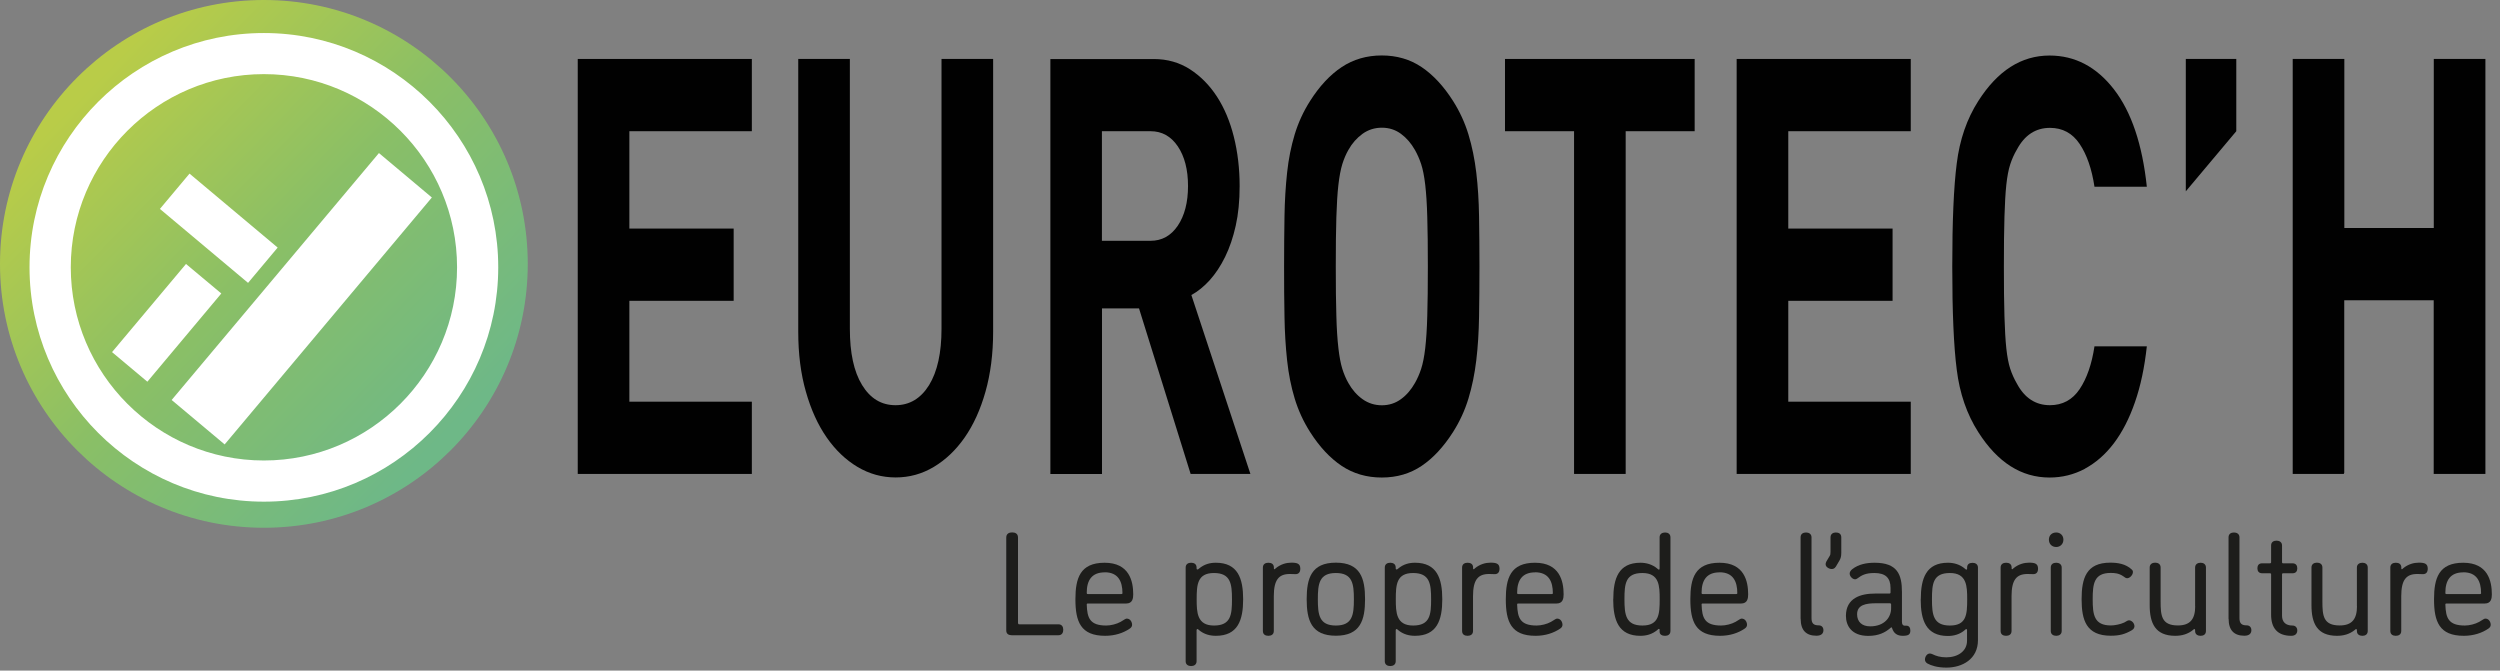
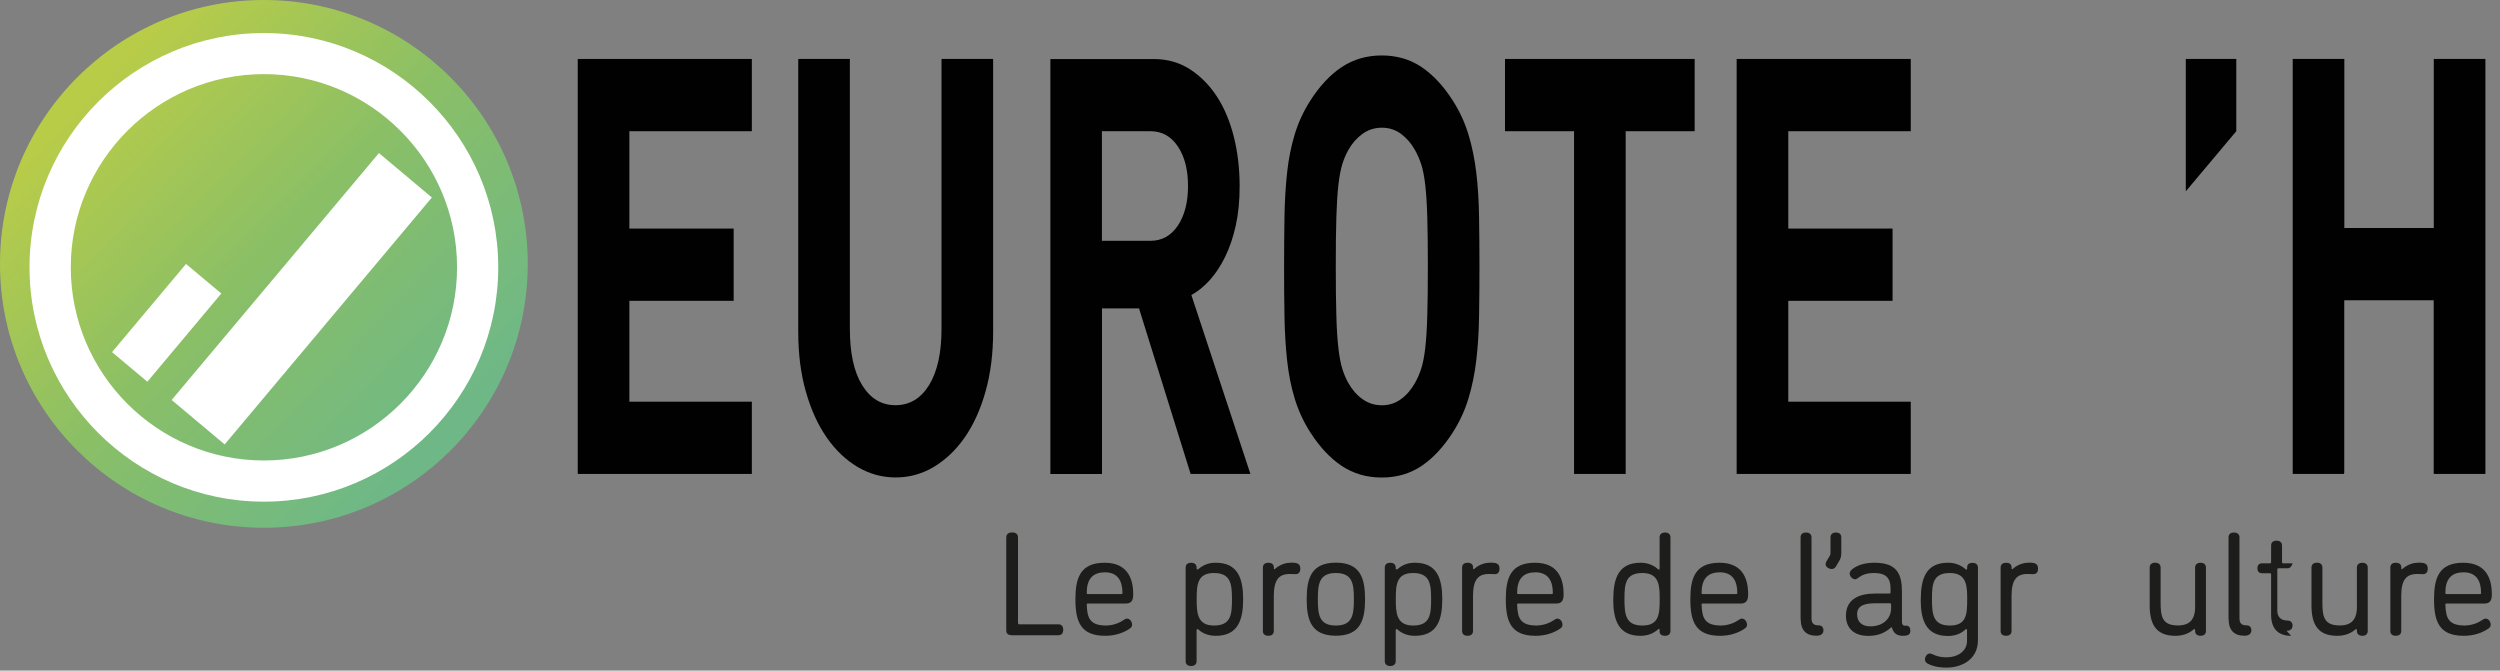
<svg xmlns="http://www.w3.org/2000/svg" id="Calque_2" viewBox="0 0 306.58 82.24">
  <rect x="0" y="0" width="306.58" height="82.24" fill="#808080" stroke="none" />
  <defs>
    <style>.cls-1,.cls-2{fill-rule:evenodd;}.cls-1,.cls-3{fill:#fff;}.cls-4{fill:#010101;}.cls-2{fill:url(#Dégradé_sans_nom_13);}.cls-5{fill:#1d1d1b;}</style>
    <linearGradient id="Dégradé_sans_nom_13" x1="10.46" y1="11.14" x2="54.34" y2="53.66" gradientUnits="userSpaceOnUse">
      <stop offset="0" stop-color="#b9cc48" />
      <stop offset=".49" stop-color="#8abf66" />
      <stop offset="1" stop-color="#6eb887" />
    </linearGradient>
  </defs>
  <g id="Calque_1-2">
    <path class="cls-2" d="M64.72,32.37c0,17.87-14.49,32.35-32.36,32.35S0,50.24,0,32.37,14.49,0,32.36,0s32.36,14.5,32.36,32.37" />
    <path class="cls-3" d="M32.36,61.52c-15.84,0-28.74-12.89-28.74-28.74S16.52,4.05,32.36,4.05s28.74,12.89,28.74,28.73-12.89,28.74-28.74,28.74M32.36,9.09c-13.06,0-23.68,10.63-23.68,23.69s10.63,23.69,23.68,23.69,23.69-10.63,23.69-23.69-10.62-23.69-23.69-23.69" />
    <polyline class="cls-1" points="21.05 49.05 46.47 18.77 52.96 24.22 27.55 54.5" />
-     <polyline class="cls-1" points="30.42 34.69 19.61 25.62 23.24 21.29 34.05 30.36" />
    <polyline class="cls-1" points="13.74 43.18 22.81 32.37 27.14 35.99 18.07 46.81" />
    <polygon class="cls-4" points="70.85 58.12 92.2 58.12 92.2 49.26 77.18 49.26 77.18 36.89 89.97 36.89 89.97 28.03 77.18 28.03 77.18 16.09 92.2 16.09 92.2 7.23 70.85 7.23 70.85 58.12" />
    <path class="cls-4" d="M101.38,53.65c1.08,1.55,2.34,2.75,3.78,3.61,1.45.86,3,1.29,4.68,1.29s3.23-.43,4.67-1.29c1.44-.86,2.71-2.06,3.79-3.61,1.08-1.55,1.93-3.42,2.55-5.61.62-2.19.94-4.65.94-7.36V7.23h-6.33v33.09c0,2.96-.51,5.25-1.52,6.9-1.02,1.64-2.39,2.47-4.12,2.47s-3.09-.82-4.1-2.47-1.5-3.94-1.5-6.9V7.23h-6.33v33.45c0,2.72.31,5.17.94,7.36.62,2.19,1.47,4.06,2.55,5.61" />
    <path class="cls-4" d="M135.13,37.82h4.55l6.33,20.3h7.33l-7.24-21.94c.79-.43,1.54-1.04,2.25-1.82.71-.79,1.34-1.74,1.89-2.86.55-1.12.98-2.39,1.3-3.82.32-1.43.48-3.05.48-4.86,0-2.14-.24-4.16-.71-6.04-.47-1.88-1.16-3.53-2.07-4.93-.91-1.4-2.02-2.52-3.32-3.36-1.3-.83-2.78-1.25-4.41-1.25h-12.7v50.89h6.33v-20.3ZM135.13,16.09h5.96c1.4,0,2.51.62,3.35,1.86.83,1.24,1.25,2.86,1.25,4.86s-.42,3.62-1.25,4.86c-.84,1.24-1.95,1.86-3.35,1.86h-5.96v-13.44Z" />
    <path class="cls-4" d="M157.84,44.19c.18,1.67.49,3.23.93,4.68.44,1.45,1.07,2.82,1.89,4.11,1.15,1.81,2.44,3.19,3.87,4.15,1.43.95,3.06,1.43,4.92,1.43s3.48-.48,4.89-1.43c1.41-.95,2.69-2.33,3.85-4.15.82-1.29,1.45-2.66,1.89-4.11.44-1.45.76-3.01.96-4.68.2-1.67.31-3.46.34-5.36.03-1.91.05-3.95.05-6.15s-.02-4.24-.05-6.15c-.03-1.91-.14-3.69-.34-5.36-.2-1.67-.52-3.23-.96-4.68-.44-1.45-1.07-2.82-1.89-4.11-1.15-1.81-2.43-3.19-3.85-4.15-1.41-.95-3.04-1.43-4.89-1.43s-3.49.48-4.92,1.43c-1.43.95-2.72,2.34-3.87,4.15-.82,1.29-1.45,2.66-1.89,4.11-.44,1.46-.75,3.01-.93,4.68-.18,1.67-.29,3.45-.32,5.36-.03,1.91-.05,3.96-.05,6.15s.01,4.24.05,6.15c.03,1.91.14,3.69.32,5.36M163.88,26.64c.05-1.6.13-2.92.25-3.97.12-1.05.28-1.89.48-2.54.2-.64.45-1.23.75-1.75.45-.81,1.03-1.46,1.73-1.97.7-.5,1.49-.75,2.37-.75s1.66.25,2.34.75c.68.5,1.25,1.16,1.71,1.97.3.53.56,1.11.77,1.75.21.64.38,1.49.5,2.54.12,1.05.21,2.37.25,3.97.05,1.6.07,3.61.07,6.04s-.02,4.44-.07,6.04c-.04,1.6-.13,2.92-.25,3.97-.12,1.05-.29,1.89-.5,2.54-.21.64-.47,1.23-.77,1.75-.46.81-1.02,1.47-1.71,1.97-.68.5-1.47.75-2.34.75s-1.67-.25-2.37-.75c-.7-.5-1.27-1.15-1.73-1.97-.3-.52-.55-1.11-.75-1.75-.2-.64-.36-1.49-.48-2.54-.12-1.05-.21-2.37-.25-3.97-.05-1.6-.07-3.61-.07-6.04s.02-4.44.07-6.04" />
    <polygon class="cls-4" points="199.36 58.12 199.36 16.09 207.82 16.09 207.82 7.23 184.56 7.23 184.56 16.09 193.03 16.09 193.03 58.12 199.36 58.12" />
    <polyline class="cls-4" points="234.32 58.12 234.32 49.26 219.3 49.26 219.3 36.89 232.09 36.89 232.09 28.03 219.3 28.03 219.3 16.09 234.32 16.09 234.32 7.23 212.97 7.23 212.97 58.12" />
-     <path class="cls-4" d="M255.67,57.48c1.33-.72,2.52-1.75,3.55-3.11,1.03-1.36,1.9-3.04,2.59-5.04.7-2,1.18-4.29,1.46-6.86h-6.42c-.33,2.19-.94,3.94-1.82,5.25-.88,1.31-2.1,1.97-3.64,1.97-1.76,0-3.11-.88-4.05-2.64-.33-.57-.61-1.18-.82-1.82-.21-.64-.37-1.48-.48-2.5-.11-1.02-.18-2.33-.23-3.93-.05-1.59-.07-3.63-.07-6.11s.02-4.51.07-6.11c.05-1.6.12-2.91.23-3.93.11-1.02.27-1.86.48-2.5.21-.64.48-1.25.82-1.82.94-1.76,2.29-2.65,4.05-2.65,1.55,0,2.76.66,3.64,1.97.88,1.31,1.49,3.06,1.82,5.25h6.42c-.55-5.19-1.89-9.17-4.03-11.94-2.14-2.76-4.77-4.15-7.9-4.15-3.46,0-6.37,1.86-8.74,5.58-1.4,2.19-2.28,4.74-2.64,7.65-.37,2.86-.55,7.08-.55,12.65s.18,9.79.55,12.65c.36,2.91,1.24,5.46,2.64,7.65,2.37,3.72,5.28,5.57,8.74,5.57,1.55,0,2.99-.36,4.33-1.07" />
    <polygon class="cls-4" points="274.24 7.23 268.05 7.23 268.05 23.46 274.24 16.09 274.24 7.23" />
    <path class="cls-4" d="M304.79,58.12V7.23h-6.33v20.73h-10.97V7.23h-6.33v50.89h6.26s.04-.09.06-.14v-21.16h10.97v21.3h6.33Z" />
    <path class="cls-5" d="M124.85,76.4c0,.13.04.16.16.16h4.79c.43,0,.59.32.59.67s-.16.67-.59.67h-5.73c-.34,0-.67-.14-.67-.58v-11.4c0-.5.38-.63.72-.63.36,0,.72.13.72.63v10.48Z" />
    <path class="cls-5" d="M133.4,74.01c-.11,0-.13.05-.13.13.05,1.67.4,2.57,2.39,2.57.56,0,1.28-.18,1.76-.45.52-.31.61-.4.76-.4.41,0,.65.4.65.76,0,.18-.09.34-.29.47-.79.54-1.82.88-3.01.88-3.02,0-3.65-1.75-3.65-4.48,0-2.56.56-4.48,3.58-4.48s3.51,2.25,3.51,3.87c0,.47-.07,1.13-.86,1.13h-4.72ZM135.47,70.19c-1.58,0-2.2.97-2.2,2.5,0,.09,0,.16.13.16h4.12c.07,0,.13-.02.13-.11,0-1.44-.52-2.56-2.18-2.56Z" />
    <path class="cls-5" d="M152.45,73.49c0,2.56-.65,4.48-3.35,4.48-.68,0-1.44-.16-2.11-.74,0-.02-.09-.09-.14-.09-.07,0-.11.05-.11.13v3.82c0,.43-.34.59-.67.59-.34,0-.67-.16-.67-.59v-11.49c0-.43.32-.59.67-.59s.67.16.67.59v.13c0,.07.04.11.11.11.04,0,.13-.05.16-.09.68-.58,1.4-.74,2.09-.74,2.7,0,3.35,1.93,3.35,4.48ZM151.08,73.49c0-1.89-.16-3.22-2.21-3.22s-2.12,1.46-2.12,3.22c0,1.6.04,3.22,2.12,3.22s2.21-1.33,2.21-3.22Z" />
    <path class="cls-5" d="M158.87,70.41c-.31,0-.27-.02-.7-.02-1.37,0-1.96.74-1.96,2.72v4.27c0,.43-.32.59-.67.59-.36,0-.67-.16-.67-.59v-7.78c0-.43.32-.59.67-.59.38,0,.68.16.68.59v.14s.02.07.07.07c.04,0,.09-.05.14-.11.63-.52,1.33-.7,1.93-.7.7,0,1.1.11,1.1.74,0,.45-.22.67-.59.67Z" />
    <path class="cls-5" d="M163.82,69c3.02,0,3.58,1.93,3.58,4.48s-.56,4.48-3.58,4.48-3.58-1.93-3.58-4.48.56-4.48,3.58-4.48ZM163.82,76.71c2.05,0,2.21-1.33,2.21-3.22s-.16-3.22-2.21-3.22-2.21,1.33-2.21,3.22.16,3.22,2.21,3.22Z" />
    <path class="cls-5" d="M176.87,73.49c0,2.56-.65,4.48-3.35,4.48-.68,0-1.44-.16-2.11-.74,0-.02-.09-.09-.14-.09-.07,0-.11.05-.11.13v3.82c0,.43-.34.59-.67.59-.34,0-.67-.16-.67-.59v-11.49c0-.43.32-.59.67-.59s.67.16.67.59v.13c0,.07.04.11.11.11.04,0,.13-.05.16-.09.68-.58,1.4-.74,2.09-.74,2.7,0,3.35,1.93,3.35,4.48ZM175.5,73.49c0-1.89-.16-3.22-2.21-3.22s-2.12,1.46-2.12,3.22c0,1.6.04,3.22,2.12,3.22s2.21-1.33,2.21-3.22Z" />
    <path class="cls-5" d="M183.3,70.41c-.31,0-.27-.02-.7-.02-1.37,0-1.96.74-1.96,2.72v4.27c0,.43-.32.59-.67.59-.36,0-.67-.16-.67-.59v-7.78c0-.43.32-.59.67-.59.38,0,.68.16.68.59v.14s.02.07.07.07c.04,0,.09-.05.14-.11.63-.52,1.33-.7,1.93-.7.7,0,1.1.11,1.1.74,0,.45-.22.67-.59.67Z" />
    <path class="cls-5" d="M186.18,74.01c-.11,0-.13.05-.13.13.05,1.67.4,2.57,2.39,2.57.56,0,1.28-.18,1.76-.45.52-.31.61-.4.76-.4.41,0,.65.4.65.76,0,.18-.09.34-.29.47-.79.54-1.82.88-3.01.88-3.02,0-3.65-1.75-3.65-4.48,0-2.56.56-4.48,3.58-4.48s3.51,2.25,3.51,3.87c0,.47-.07,1.13-.86,1.13h-4.72ZM188.25,70.19c-1.58,0-2.2.97-2.2,2.5,0,.09,0,.16.13.16h4.12c.07,0,.13-.02.13-.11,0-1.44-.52-2.56-2.18-2.56Z" />
    <path class="cls-5" d="M197.84,73.49c0-2.56.65-4.48,3.33-4.48.68,0,1.46.18,2.12.76,0,0,.09.09.14.09s.09-.04.09-.13v-3.84c0-.43.34-.59.68-.59.32,0,.65.16.65.59v11.49c0,.43-.32.59-.65.59s-.68-.11-.68-.52v-.22c0-.09-.04-.11-.09-.11-.04,0-.13.07-.16.11-.68.58-1.42.74-2.11.74-2.68,0-3.33-1.93-3.33-4.48ZM199.21,73.49c0,1.89.16,3.22,2.2,3.22s2.12-1.4,2.12-3.22c0-1.64-.04-3.22-2.12-3.22s-2.2,1.33-2.2,3.22Z" />
    <path class="cls-5" d="M208.8,74.01c-.11,0-.13.05-.13.13.05,1.67.4,2.57,2.4,2.57.56,0,1.28-.18,1.76-.45.52-.31.61-.4.76-.4.41,0,.65.4.65.76,0,.18-.09.34-.29.47-.79.54-1.82.88-3.01.88-3.02,0-3.65-1.75-3.65-4.48,0-2.56.56-4.48,3.58-4.48s3.51,2.25,3.51,3.87c0,.47-.07,1.13-.86,1.13h-4.72ZM210.87,70.19c-1.58,0-2.2.97-2.2,2.5,0,.09,0,.16.13.16h4.12c.07,0,.13-.02.13-.11,0-1.44-.52-2.56-2.18-2.56Z" />
    <path class="cls-5" d="M220.81,75.9v-10.01c0-.43.32-.59.67-.59.32,0,.67.16.67.59v9.92c0,.65.27.88.9.88.32,0,.56.22.56.59s-.22.68-.86.68c-1.26,0-1.93-.67-1.93-2.07Z" />
    <path class="cls-5" d="M225.11,69.51c-.13.22-.32.27-.49.27-.29,0-.74-.23-.74-.58,0-.09.02-.22.09-.34l.4-.67c.09-.14.11-.25.11-.54v-1.76c0-.43.34-.59.65-.59.36,0,.67.16.67.59v1.91c0,.41-.07.68-.23.95l-.45.76Z" />
    <path class="cls-5" d="M231.95,76.93c-.05,0-.11.07-.18.13-.59.49-1.37.92-2.66.92-2.09,0-2.74-1.3-2.74-2.45,0-2.2,1.82-2.74,3.56-2.74h1.75c.13,0,.16-.05.16-.16v-.52c0-1.24-.61-1.84-1.98-1.84-1.1,0-1.55.27-2.11.68-.09.07-.18.09-.25.09-.34,0-.67-.38-.67-.7,0-.2.11-.36.29-.52.81-.65,1.84-.81,2.77-.81,2.79,0,3.35,1.44,3.35,3.58v3.65c0,.32.09.49.4.49h.16c.31,0,.47.25.47.59,0,.47-.2.65-.94.65-.68,0-1.1-.31-1.3-.94-.04-.09-.05-.11-.09-.11ZM231.91,74.14c0-.11-.05-.16-.16-.16h-1.69c-1.22,0-2.32.18-2.32,1.35,0,.92.59,1.48,1.6,1.48,1.78,0,2.57-1.13,2.57-2.21v-.45Z" />
    <path class="cls-5" d="M235.55,73.49c0-2.56.65-4.48,3.33-4.48.68,0,1.46.18,2.12.76.02.02.09.09.14.09s.09-.04.09-.11v-.14c0-.43.27-.59.68-.59.32,0,.65.16.65.59v8.89c0,2.34-1.93,3.37-3.87,3.37-1.15,0-1.89-.27-2.32-.5-.22-.13-.31-.31-.31-.49,0-.32.23-.74.61-.74.09,0,.2.04.32.09.41.2.92.38,1.69.38,1.39,0,2.54-.74,2.54-2.03v-1.31c0-.07-.04-.13-.09-.13s-.13.07-.14.09c-.65.59-1.44.76-2.12.76-2.68,0-3.33-1.93-3.33-4.48ZM236.92,73.49c0,1.89.16,3.22,2.2,3.22s2.12-1.37,2.12-3.22c0-1.6-.04-3.22-2.12-3.22s-2.2,1.33-2.2,3.22Z" />
    <path class="cls-5" d="M249.34,70.41c-.31,0-.27-.02-.7-.02-1.37,0-1.96.74-1.96,2.72v4.27c0,.43-.32.59-.67.59-.36,0-.67-.16-.67-.59v-7.78c0-.43.32-.59.67-.59.38,0,.68.16.68.59v.14s.02.07.07.07c.04,0,.09-.05.14-.11.63-.52,1.33-.7,1.93-.7.7,0,1.1.11,1.1.74,0,.45-.22.67-.59.67Z" />
-     <path class="cls-5" d="M252.16,67.08c-.54,0-.9-.38-.9-.9s.36-.88.9-.88c.5,0,.88.36.88.88s-.38.9-.88.9ZM252.83,77.38c0,.43-.34.59-.67.59-.34,0-.67-.16-.67-.59v-7.78c0-.43.32-.59.67-.59.32,0,.67.16.67.59v7.78Z" />
-     <path class="cls-5" d="M261.56,70.17c0,.34-.38.74-.7.74-.16,0-.31-.11-.45-.22-.56-.4-1.1-.43-1.57-.43-2.05,0-2.21,1.33-2.21,3.22s.16,3.22,2.23,3.22c.43,0,1.15-.13,1.64-.36.25-.13.41-.27.58-.27.34,0,.67.36.67.72,0,.09-.02.32-.31.49-.83.49-1.53.68-2.59.68-3.02,0-3.58-1.93-3.58-4.48s.56-4.48,3.51-4.48c.88,0,1.89.13,2.65.85.13.13.14.23.14.32Z" />
    <path class="cls-5" d="M269.19,74.35v-4.75c0-.43.34-.59.68-.59.32,0,.65.16.65.59v7.78c0,.43-.32.59-.65.59-.31,0-.68-.13-.68-.59v-.11c0-.07-.04-.13-.09-.13s-.13.07-.14.09c-.67.56-1.44.74-2.21.74-2.45,0-3.13-1.55-3.13-3.75v-4.63c0-.43.34-.59.67-.59.34,0,.67.16.67.59v4.14c0,1.75.09,2.97,2.12,2.97,1.53,0,2.12-.81,2.12-2.36Z" />
    <path class="cls-5" d="M273.29,75.9v-10.01c0-.43.32-.59.67-.59.32,0,.67.16.67.59v9.92c0,.65.27.88.9.88.32,0,.56.22.56.59s-.22.68-.86.68c-1.26,0-1.93-.67-1.93-2.07Z" />
-     <path class="cls-5" d="M280.98,77.97c-1.71,0-2.47-.97-2.47-2.59v-4.95c0-.09-.05-.13-.16-.13h-.94c-.43,0-.58-.29-.58-.61s.14-.61.58-.61h.94c.11,0,.16-.04.16-.14v-2.05c0-.43.32-.59.67-.59.32,0,.67.16.67.59v2.03c0,.13.04.16.16.16h1.13c.43,0,.58.29.58.61s-.14.61-.58.61h-1.13c-.13,0-.16.04-.16.16v5.04c0,.76.43,1.21,1.28,1.21.38,0,.59.27.59.61,0,.31-.18.65-.74.65Z" />
+     <path class="cls-5" d="M280.98,77.97c-1.71,0-2.47-.97-2.47-2.59v-4.95c0-.09-.05-.13-.16-.13h-.94c-.43,0-.58-.29-.58-.61s.14-.61.58-.61h.94c.11,0,.16-.04.16-.14v-2.05c0-.43.32-.59.67-.59.32,0,.67.16.67.59v2.03c0,.13.04.16.16.16h1.13s-.14.61-.58.61h-1.13c-.13,0-.16.04-.16.16v5.04c0,.76.43,1.21,1.28,1.21.38,0,.59.27.59.61,0,.31-.18.65-.74.65Z" />
    <path class="cls-5" d="M289.03,74.35v-4.75c0-.43.34-.59.68-.59.32,0,.65.16.65.59v7.78c0,.43-.32.59-.65.59-.31,0-.68-.13-.68-.59v-.11c0-.07-.04-.13-.09-.13s-.13.07-.14.09c-.67.56-1.44.74-2.21.74-2.45,0-3.13-1.55-3.13-3.75v-4.63c0-.43.34-.59.67-.59.34,0,.67.16.67.59v4.14c0,1.75.09,2.97,2.12,2.97,1.53,0,2.12-.81,2.12-2.36Z" />
    <path class="cls-5" d="M297.13,70.41c-.31,0-.27-.02-.7-.02-1.37,0-1.96.74-1.96,2.72v4.27c0,.43-.32.59-.67.59-.36,0-.67-.16-.67-.59v-7.78c0-.43.32-.59.67-.59.38,0,.68.16.68.59v.14s.02.07.07.07c.04,0,.09-.05.14-.11.63-.52,1.33-.7,1.93-.7.7,0,1.1.11,1.1.74,0,.45-.22.67-.59.67Z" />
    <path class="cls-5" d="M300.01,74.01c-.11,0-.13.05-.13.13.05,1.67.4,2.57,2.39,2.57.56,0,1.28-.18,1.76-.45.52-.31.61-.4.76-.4.41,0,.65.4.65.76,0,.18-.09.34-.29.47-.79.54-1.82.88-3.01.88-3.02,0-3.65-1.75-3.65-4.48,0-2.56.56-4.48,3.58-4.48s3.51,2.25,3.51,3.87c0,.47-.07,1.13-.86,1.13h-4.72ZM302.08,70.19c-1.58,0-2.2.97-2.2,2.5,0,.09,0,.16.13.16h4.12c.07,0,.13-.02.13-.11,0-1.44-.52-2.56-2.18-2.56Z" />
  </g>
</svg>